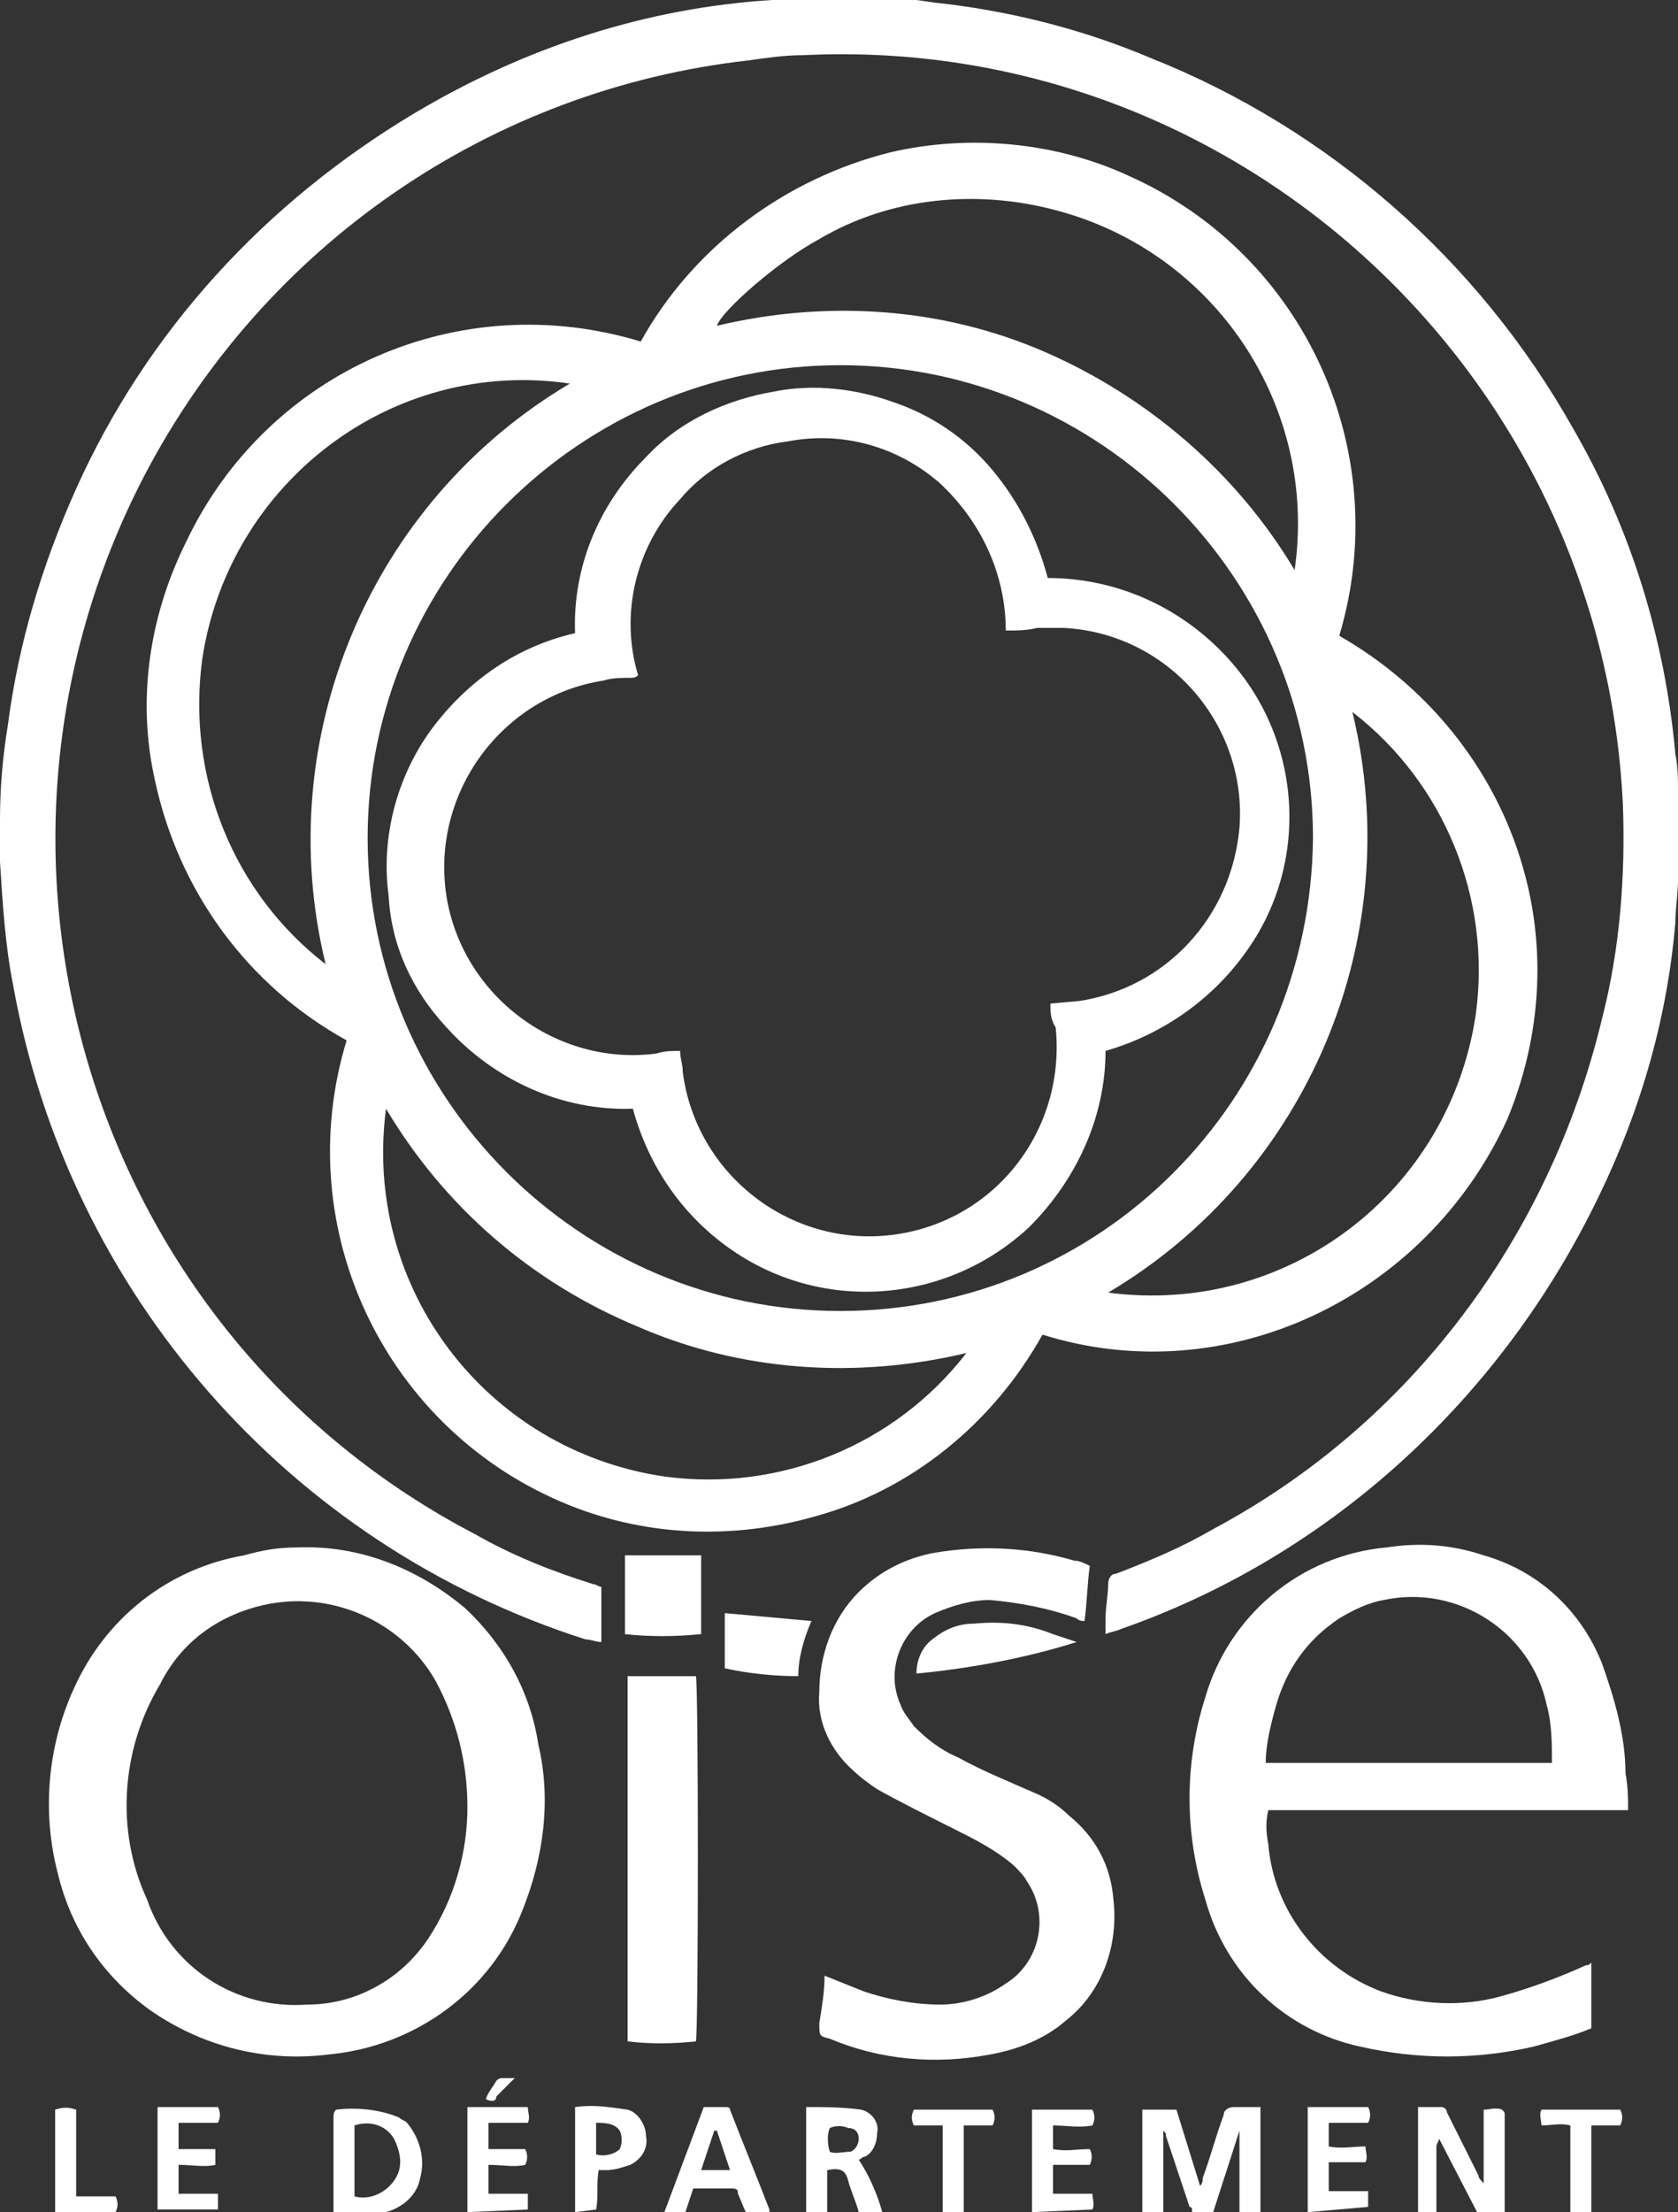
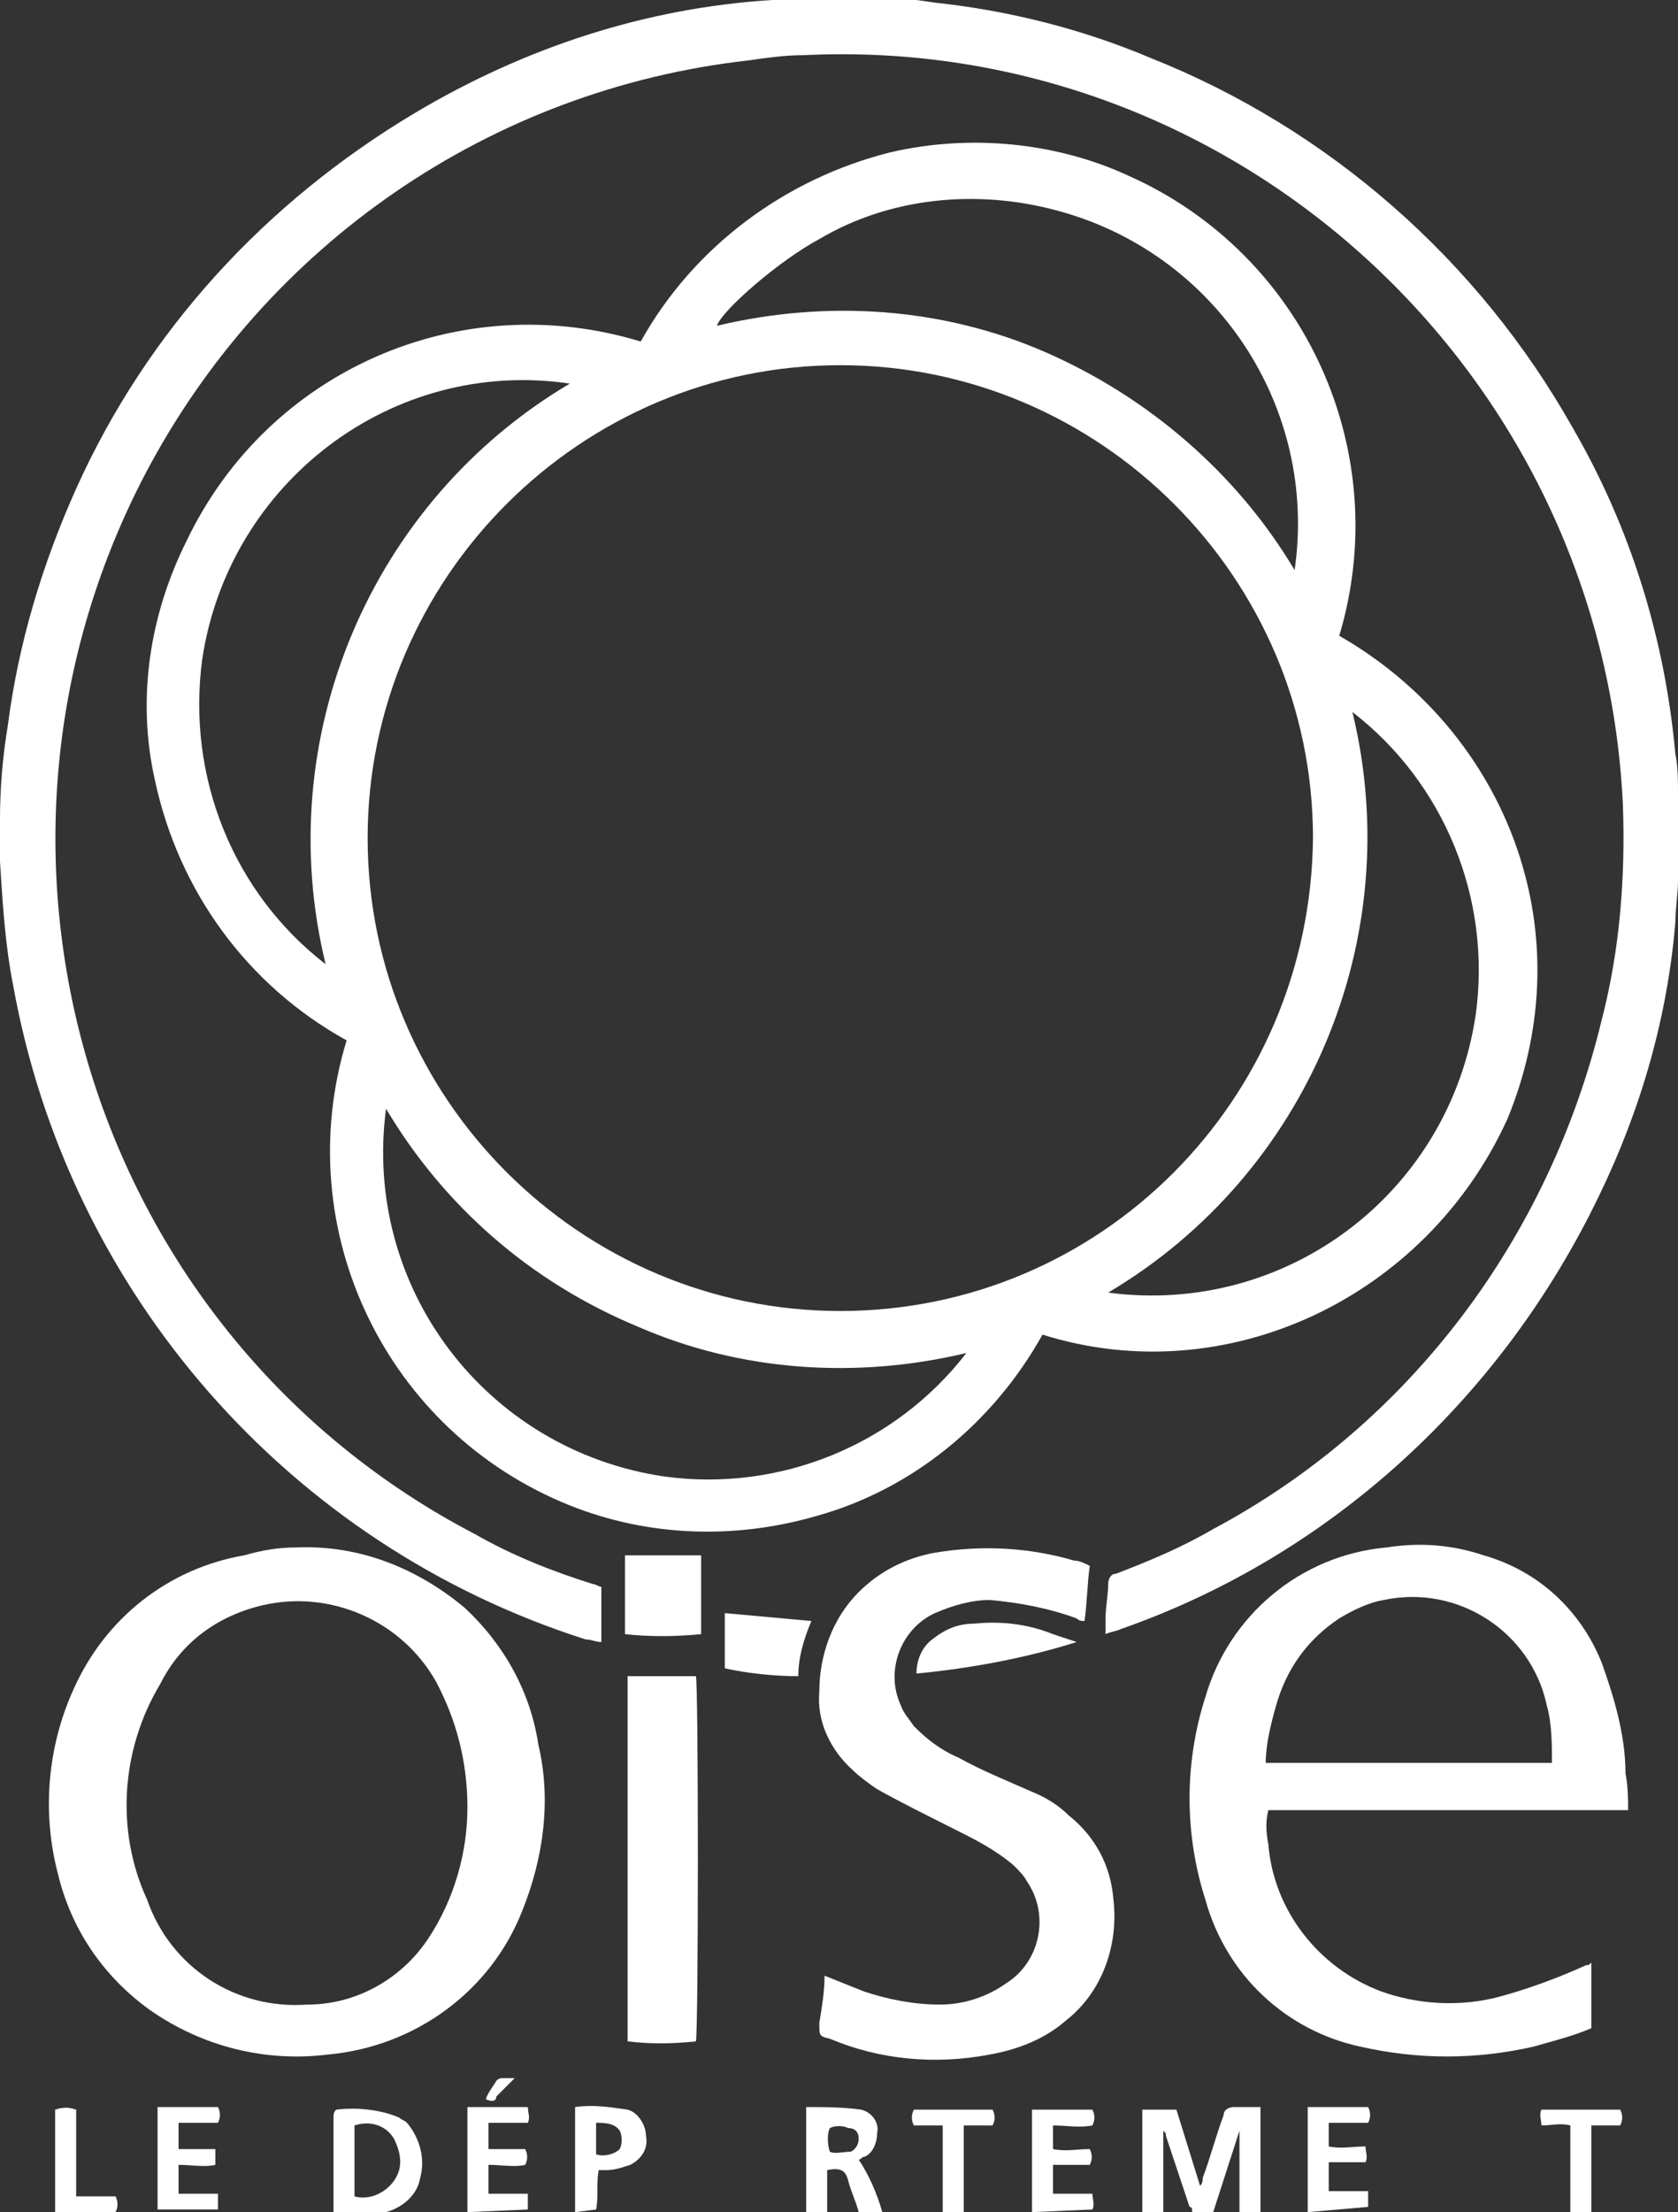
<svg xmlns="http://www.w3.org/2000/svg" version="1.1" id="Calque_1" x="0px" y="0px" viewBox="0 0 63.9 84.2" style="enable-background:new 0 0 63.9 84.2;" xml:space="preserve">
  <rect x="0" y="0" width="63.9" height="84.2" fill="#333333" stroke="none" />
  <style type="text/css">
	.st0{fill:#FFFFFF;}
</style>
  <g id="oise" transform="translate(96.881)">
    <g id="Groupe_518" transform="translate(-96.881 0)">
      <path id="Tracé_68" class="st0" d="M63.9,33.5c0,0.5-0.1,1.1-0.1,1.6c-0.3,3.6-1.3,7.1-2.9,10.4C57.2,53.2,50.7,59.2,42.7,62    c-0.2,0.1-0.4,0.1-0.6,0.2c0-0.2,0-0.4,0-0.6c0-0.4,0.1-0.9,0.1-1.3c0-0.2,0.1-0.4,0.3-0.4c1.3-0.5,2.5-1,3.7-1.7    c7.5-4,12.8-11.1,14.8-19.4c0.7-2.7,0.9-5.5,0.8-8.2C61,14.1,47,1.3,30.6,2.1c-0.7,0-1.4,0.1-2.1,0.2C18.7,3.4,10.1,9.3,5.5,18.1    c-7.6,14.6-2,32.7,12.6,40.3c1.4,0.8,2.9,1.4,4.5,1.9c0.1,0,0.2,0.1,0.3,0.1v2.1c-0.2,0-0.4-0.1-0.6-0.1    C11,58.8,2.6,49.2,0.5,37.5C0.2,36,0.1,34.4,0,32.8c0-0.1,0-0.3,0-0.4v-0.9c0-0.1,0-0.2,0-0.3c0-1.2,0.1-2.4,0.3-3.6    c0.4-3.1,1.3-6.1,2.6-9c2.7-6,7.2-10.9,12.9-14.3c4.2-2.5,8.8-4,13.6-4.3c0.4,0,0.7,0,1.1-0.1h2.9c0.1,0,0.2,0,0.2,0    c0.7,0,1.3,0.1,2,0.2c2.8,0.3,5.6,1,8.2,2.1c6.8,2.7,12.5,7.7,16.1,14.1c2.2,3.8,3.5,8,3.9,12.4c0.1,0.5,0.1,1,0.1,1.5V33.5z" />
      <path id="Tracé_69" class="st0" d="M43.5,84.2c0-1.3,0-2.6,0-3.8c0,0,0-0.1,0-0.1h1.3l0.9,2.9c0.1-0.1,0.1-0.2,0.1-0.3    c0.3-0.8,0.5-1.6,0.8-2.4c0-0.2,0.2-0.3,0.4-0.3c0,0,0,0,0,0c0.3,0,0.6,0,1,0v4h-0.8v-3.1l0,0l-1,3.1h-0.8c0-0.1,0-0.2-0.1-0.2    c-0.3-0.9-0.6-1.8-0.9-2.7c0-0.1,0-0.1-0.1-0.2c0,0.1,0,0.3,0,0.4c0,0.9,0,1.8,0,2.8L43.5,84.2z" />
-       <path id="Tracé_70" class="st0" d="M54,84.2v-4c0.3,0,0.6,0,0.9,0c0.1,0,0.2,0.1,0.2,0.2c0.4,0.8,0.8,1.6,1.2,2.4    c0,0.1,0.1,0.2,0.2,0.3v-2.8c0.2,0,0.5-0.1,0.7,0c0.1,0.1,0.1,0.1,0.1,0.2c0,1.2,0,2.4,0,3.7c0,0,0,0.1,0,0.1h-1l-1.5-2.9    c0,0.1-0.1,0.2-0.1,0.3c0,0.8,0,1.7,0,2.5L54,84.2z" />
      <path id="Tracé_71" class="st0" d="M12.7,84.2c0-0.4,0-0.8,0-1.2c0-0.8,0-1.6,0-2.4c0-0.1,0-0.2,0.1-0.3c0.8-0.1,1.7,0,2.4,0.3    c0.1,0.1,0.2,0.1,0.3,0.2c0.5,0.6,0.7,1.4,0.5,2.1c-0.1,0.6-0.6,1.1-1.3,1.3c-0.1,0-0.3,0.1-0.4,0.1L12.7,84.2z M13.5,80.9v2.7    c0.7,0.2,1.5-0.3,1.7-1c0.1-0.4,0-0.8-0.2-1.2C14.7,80.9,14.1,80.7,13.5,80.9L13.5,80.9z" />
      <path id="Tracé_72" class="st0" d="M30.7,84.2v-4c0.7,0,1.4,0,2.1,0.1c0.4,0.1,0.7,0.5,0.6,0.9c0,0.4-0.2,0.8-0.5,0.9    c-0.1,0-0.1,0.1-0.2,0.1c0.4,0.6,0.7,1.3,0.9,2h-0.9c-0.1-0.4-0.3-0.8-0.4-1.2s-0.3-0.5-0.8-0.4v1.6L30.7,84.2z M31.6,81.9    c0.2,0.1,0.5,0,0.8,0c0.2-0.1,0.3-0.3,0.3-0.5c0-0.2-0.1-0.4-0.4-0.4c-0.2-0.1-0.5-0.1-0.7,0C31.5,81.2,31.5,81.6,31.6,81.9z" />
-       <path id="Tracé_73" class="st0" d="M25.3,84.2l1.5-4c0.3,0,0.5,0,0.8,0c0.1,0,0.2,0,0.2,0.1c0.5,1.3,1,2.5,1.5,3.8    c0,0,0,0.1,0,0.1h-0.9c-0.1-0.2-0.2-0.5-0.3-0.7c0-0.1,0-0.2-0.2-0.2c-0.5,0-1,0-1.5,0l-0.3,0.9L25.3,84.2z M27.8,82.6l-0.5-1.5    h-0.1l-0.5,1.5L27.8,82.6z" />
      <path id="Tracé_74" class="st0" d="M17.8,84.2c0-1.2,0-2.4,0-3.6c0-0.1,0-0.3,0-0.4h2.3c0,0.2,0.1,0.4,0,0.6h-1.5    c0,0.3,0,0.6,0,1H20c0.1,0.2,0.1,0.4,0,0.6c-0.4,0.1-0.9,0-1.4,0c0,0.4,0,0.7,0,1.1h1.5c0,0.2,0,0.4,0,0.6L17.8,84.2z" />
      <path id="Tracé_75" class="st0" d="M49.8,84.2c0-1.2,0-2.4,0-3.6c0-0.1,0-0.3,0-0.4h2.3c0.1,0.2,0.1,0.4,0,0.6h-1.5    c0,0.3,0,0.6,0,0.9c0.5,0.1,0.9,0,1.4,0c0,0.2,0.1,0.4,0,0.6h-1.4c0,0.4,0,0.7,0,1.1h1.5c0,0.2,0,0.4,0,0.6L49.8,84.2z" />
      <path id="Tracé_76" class="st0" d="M6,84.2v-4h2.3c0.1,0.2,0.1,0.4,0,0.6H6.8c0,0.3,0,0.7,0,1h1.4c0,0.2,0,0.4,0,0.6    c-0.4,0.1-0.9,0-1.4,0c0,0.4,0,0.7,0,1.1h1.5c0,0.2,0,0.4,0,0.6H6z" />
      <path id="Tracé_77" class="st0" d="M21.9,84.2v-4c0.7-0.1,1.3,0,2,0.1c0.4,0.1,0.7,0.6,0.7,1c0.1,0.5-0.2,0.9-0.6,1.1    c-0.3,0.1-0.6,0.2-0.9,0.2c-0.1,0-0.2,0-0.3,0c-0.1,0.5,0,1-0.1,1.5L21.9,84.2z M22.7,82c0.3,0.1,0.7,0,0.9-0.2    c0.1-0.2,0.1-0.5,0-0.7c-0.2-0.3-0.6-0.3-0.9-0.3C22.7,81.3,22.7,81.6,22.7,82L22.7,82z" />
      <path id="Tracé_78" class="st0" d="M39.3,84.2c0-1.3,0-2.6,0-3.8c0,0,0-0.1,0-0.1h2.3c0.1,0.2,0.1,0.4,0,0.6c-0.5,0.1-1,0-1.5,0    c0,0.3,0,0.6,0,0.9c0.5,0.1,0.9,0,1.4,0c0.1,0.2,0.1,0.4,0,0.6h-1.4c0,0.4,0,0.7,0,1.1h1.5c0,0.2,0.1,0.4,0,0.6L39.3,84.2z" />
      <path id="Tracé_79" class="st0" d="M35.9,84.2v-3.3h-1.1c-0.1-0.2-0.1-0.4,0-0.6h3c0.1,0.2,0.1,0.4,0,0.6h-1.1c0,1.1,0,2.2,0,3.4    H35.9z" />
      <path id="Tracé_80" class="st0" d="M59.8,84.2v-3.3c-0.4-0.1-0.7,0-1.1,0c0-0.2-0.1-0.4,0-0.6h3c0.1,0.2,0.1,0.4,0,0.6h-1.1v3.3    L59.8,84.2z" />
      <path id="Tracé_81" class="st0" d="M2.1,84.2v-3.9c0.3-0.1,0.5-0.1,0.8,0v3.3h1.5c0.1,0.2,0.1,0.4,0,0.6L2.1,84.2z" />
      <path id="Tracé_82" class="st0" d="M39.7,50.8c-1.9,3.4-5,5.9-8.6,6.9c-3.1,0.9-6.4,0.8-9.4-0.4c-7-2.8-10.7-10.5-8.5-17.7    c-3.8-2.1-6.4-5.7-7.3-9.9c-0.7-3.1-0.2-6.3,1.2-9.1c3.1-6.5,10.4-9.7,17.3-7.6c2-3.6,5.5-6.2,9.5-7.2c3-0.7,6.3-0.4,9.1,0.9    c6.7,3,10.1,10.5,8,17.5c3.5,2,6.1,5.3,7.1,9.2c0.8,3.1,0.5,6.3-0.7,9.2C54.3,49.4,46.7,53,39.7,50.8L39.7,50.8z M50,31.9    c0-9.9-8.1-18-18-18c-9.9,0-18,8.1-18,18s8.1,18,18,18c0,0,0,0,0,0C41.9,49.9,49.9,41.9,50,31.9L50,31.9z M49.3,21.7    c0.9-6.2-3-12.1-9.1-13.7c-3-0.8-6.3-0.5-9,1.1c-1.5,0.8-3.7,2.7-3.9,3.3c4.2-1,8.6-0.7,12.5,1C43.7,15.1,47.1,18,49.3,21.7    L49.3,21.7z M51.5,27.1c2.1,8.6-1.7,17.6-9.3,22.1c6.8,0.9,13-3.8,14-10.6C56.8,34.2,55,29.8,51.5,27.1z M12.4,36.7    c-2.1-8.6,1.7-17.6,9.3-22.1c-6.8-1-13,3.8-14,10.5C7.1,29.6,8.9,34,12.4,36.7z M14.7,42.2c-0.9,6.8,3.8,13,10.6,14    c4.4,0.6,8.8-1.2,11.5-4.7c-4.2,1-8.6,0.7-12.5-1C20.2,48.8,16.9,45.9,14.7,42.2L14.7,42.2z" />
      <path id="Tracé_83" class="st0" d="M11.3,58.9c2.4-0.1,4.6,0.8,6.4,2.3c1.5,1.4,2.5,3.2,2.8,5.2c0.5,2.1,0.2,4.3-0.6,6.3    c-1.2,3.1-4.1,5.2-7.4,5.5c-2.4,0.3-4.8-0.3-6.8-1.7c-1.8-1.3-3-3.1-3.5-5.2c-0.6-2.3-0.4-4.8,0.6-7c1.2-2.7,3.6-4.6,6.5-5.1    C10,59,10.6,58.9,11.3,58.9z M17.8,68.8c0-1.7-0.4-3.3-1.2-4.8c-1.3-2.3-4-3.5-6.6-2.9c-1.7,0.4-3.1,1.4-3.9,3    c-1.5,2.5-1.7,5.6-0.5,8.2c0.9,2.6,3.4,4.2,6.1,4c1.9,0,3.6-1,4.6-2.5C17.3,72.3,17.8,70.5,17.8,68.8z" />
      <path id="Tracé_84" class="st0" d="M62,68.9H48.3c-0.1,0.4-0.1,0.8,0,1.3c0.2,2.5,1.9,4.7,4.3,5.6c1.4,0.5,3,0.6,4.5,0.2    c1.1-0.3,2.2-0.7,3.3-1.2c0.1,0,0.1,0,0.2-0.1v2.5c-0.7,0.3-1.5,0.5-2.2,0.7c-2.2,0.5-4.4,0.5-6.6,0c-2.8-0.6-5.1-2.7-5.9-5.6    c-0.8-2.5-0.8-5.2,0-7.7c0.9-3.1,3.6-5.4,6.9-5.7c1.3-0.2,2.5-0.1,3.7,0.3c2.1,0.6,3.7,2.1,4.5,4.1c0.5,1.4,0.9,2.8,0.9,4.2    C62,68,62,68.5,62,68.9z M48.2,67.1h10.9c0-0.7,0-1.5-0.2-2.2c-0.6-2.8-3.4-4.6-6.2-4c-0.6,0.1-1.2,0.4-1.7,0.7    c-1.2,0.8-2,1.9-2.4,3.3C48.4,65.6,48.2,66.4,48.2,67.1L48.2,67.1z" />
      <path id="Tracé_85" class="st0" d="M31.4,75.2c0.5,0.2,1,0.4,1.5,0.6c0.9,0.3,1.9,0.5,2.9,0.5c0.9,0,1.8-0.3,2.5-0.8    c1.3-0.8,1.7-2.6,0.8-3.9c-0.1-0.2-0.3-0.4-0.5-0.6c-0.7-0.6-1.5-1-2.3-1.4c-1-0.5-2-1-2.9-1.5c-0.3-0.2-0.7-0.5-0.9-0.7    c-0.9-0.8-1.4-1.9-1.3-3c0-1.4,0.5-2.8,1.5-3.8c0.8-0.8,1.8-1.3,2.9-1.5c1.8-0.3,3.6-0.2,5.3,0.3c0.2,0,0.4,0.1,0.6,0.2    c-0.1,0.7-0.1,1.4-0.2,2.1c-0.1,0-0.2,0-0.3-0.1c-1.1-0.4-2.2-0.6-3.3-0.7c-0.7,0-1.4,0.2-2.1,0.5c-1.3,0.6-1.9,2.2-1.3,3.5    c0.1,0.3,0.3,0.5,0.5,0.8c0.5,0.5,1,0.9,1.7,1.2c0.9,0.5,1.9,0.9,2.8,1.3c0.5,0.2,1,0.5,1.4,0.9c1,0.8,1.6,1.9,1.7,3.2    c0.2,1.7-0.4,3.5-1.8,4.6c-0.8,0.7-1.8,1.1-2.9,1.3c-2.1,0.4-4.2,0.2-6.1-0.6c-0.4-0.1-0.4-0.1-0.4-0.6    C31.3,76.4,31.4,75.8,31.4,75.2z" />
      <path id="Tracé_86" class="st0" d="M23.9,63.8h2.6c0.1,0.2,0.1,13.6,0,13.9c-0.9,0.1-1.8,0.1-2.6,0L23.9,63.8z" />
      <path id="Tracé_87" class="st0" d="M26.7,62.2c-1,0.1-2,0.1-2.9,0v-3h2.9V62.2z" />
      <path id="Tracé_88" class="st0" d="M34.9,63.7c0-0.5,0.2-1,0.6-1.3c0.5-0.4,1-0.6,1.6-0.6c1-0.1,2,0,3,0.4    c0.3,0.1,0.6,0.2,0.9,0.3C39.1,63.1,37,63.5,34.9,63.7z" />
      <path id="Tracé_89" class="st0" d="M30.4,63.8c-0.9,0-1.9-0.1-2.8-0.3v-2.1c1.1,0.1,2.2,0.2,3.3,0.3    C30.6,62.4,30.4,63.1,30.4,63.8z" />
      <path id="Tracé_90" class="st0" d="M18.5,79.9c0.1-0.3,0.3-0.5,0.4-0.7c0.1-0.1,0.2-0.1,0.2-0.1c0.2,0,0.4,0,0.5,0    c-0.3,0.3-0.5,0.5-0.7,0.7C18.9,80,18.7,80,18.5,79.9z" />
-       <path id="Tracé_91" class="st0" d="M21.9,24.1c-0.1-2.5,0.9-4.9,2.7-6.7c1.3-1.4,3.1-2.2,4.9-2.5c1.5-0.3,3.1-0.1,4.5,0.4    c1.5,0.5,2.8,1.4,3.8,2.6c1,1.2,1.7,2.6,2.1,4.1c2.6,0,5.1,1.1,6.9,3.1c2.8,3.1,3.1,7.8,0.6,11.2c-1.3,1.8-3.2,3.1-5.3,3.7    c0,2.5-1.1,4.9-2.9,6.7c-3.1,2.9-7.8,3.3-11.3,0.9c-1.9-1.3-3.2-3.2-3.8-5.4c-2.7,0.1-5.3-1.1-7.1-3.1c-1.3-1.4-2.1-3.1-2.2-5    c-0.3-2.2,0.3-4.5,1.6-6.3C17.8,25.9,19.7,24.6,21.9,24.1z M38.3,24c0-2.1-0.9-4.1-2.5-5.6c-1.6-1.4-3.7-2-5.8-1.6    c-1.6,0.2-3.1,1-4.1,2.2c-1.7,1.8-2.3,4.4-1.6,6.7c-0.1,0.1-0.2,0.1-0.3,0.1c-0.3,0-0.7,0-1,0.1c-3.9,0.6-6.6,4.3-6,8.2    c0.6,3.8,4.2,6.5,8,6c0.3-0.1,0.6-0.1,0.9-0.1c0,0.3,0.1,0.5,0.1,0.8c0.5,3.9,4.1,6.7,8,6.2c3.9-0.5,6.6-4,6.2-7.9    C40,38.8,40,38.5,40,38.2l1.1-0.1c3.3-0.5,5.8-3.2,6.1-6.6c0.3-3.9-2.7-7.4-6.7-7.6c-0.3,0-0.7,0-1,0C39.1,24,38.7,24,38.3,24    L38.3,24z" />
    </g>
  </g>
</svg>